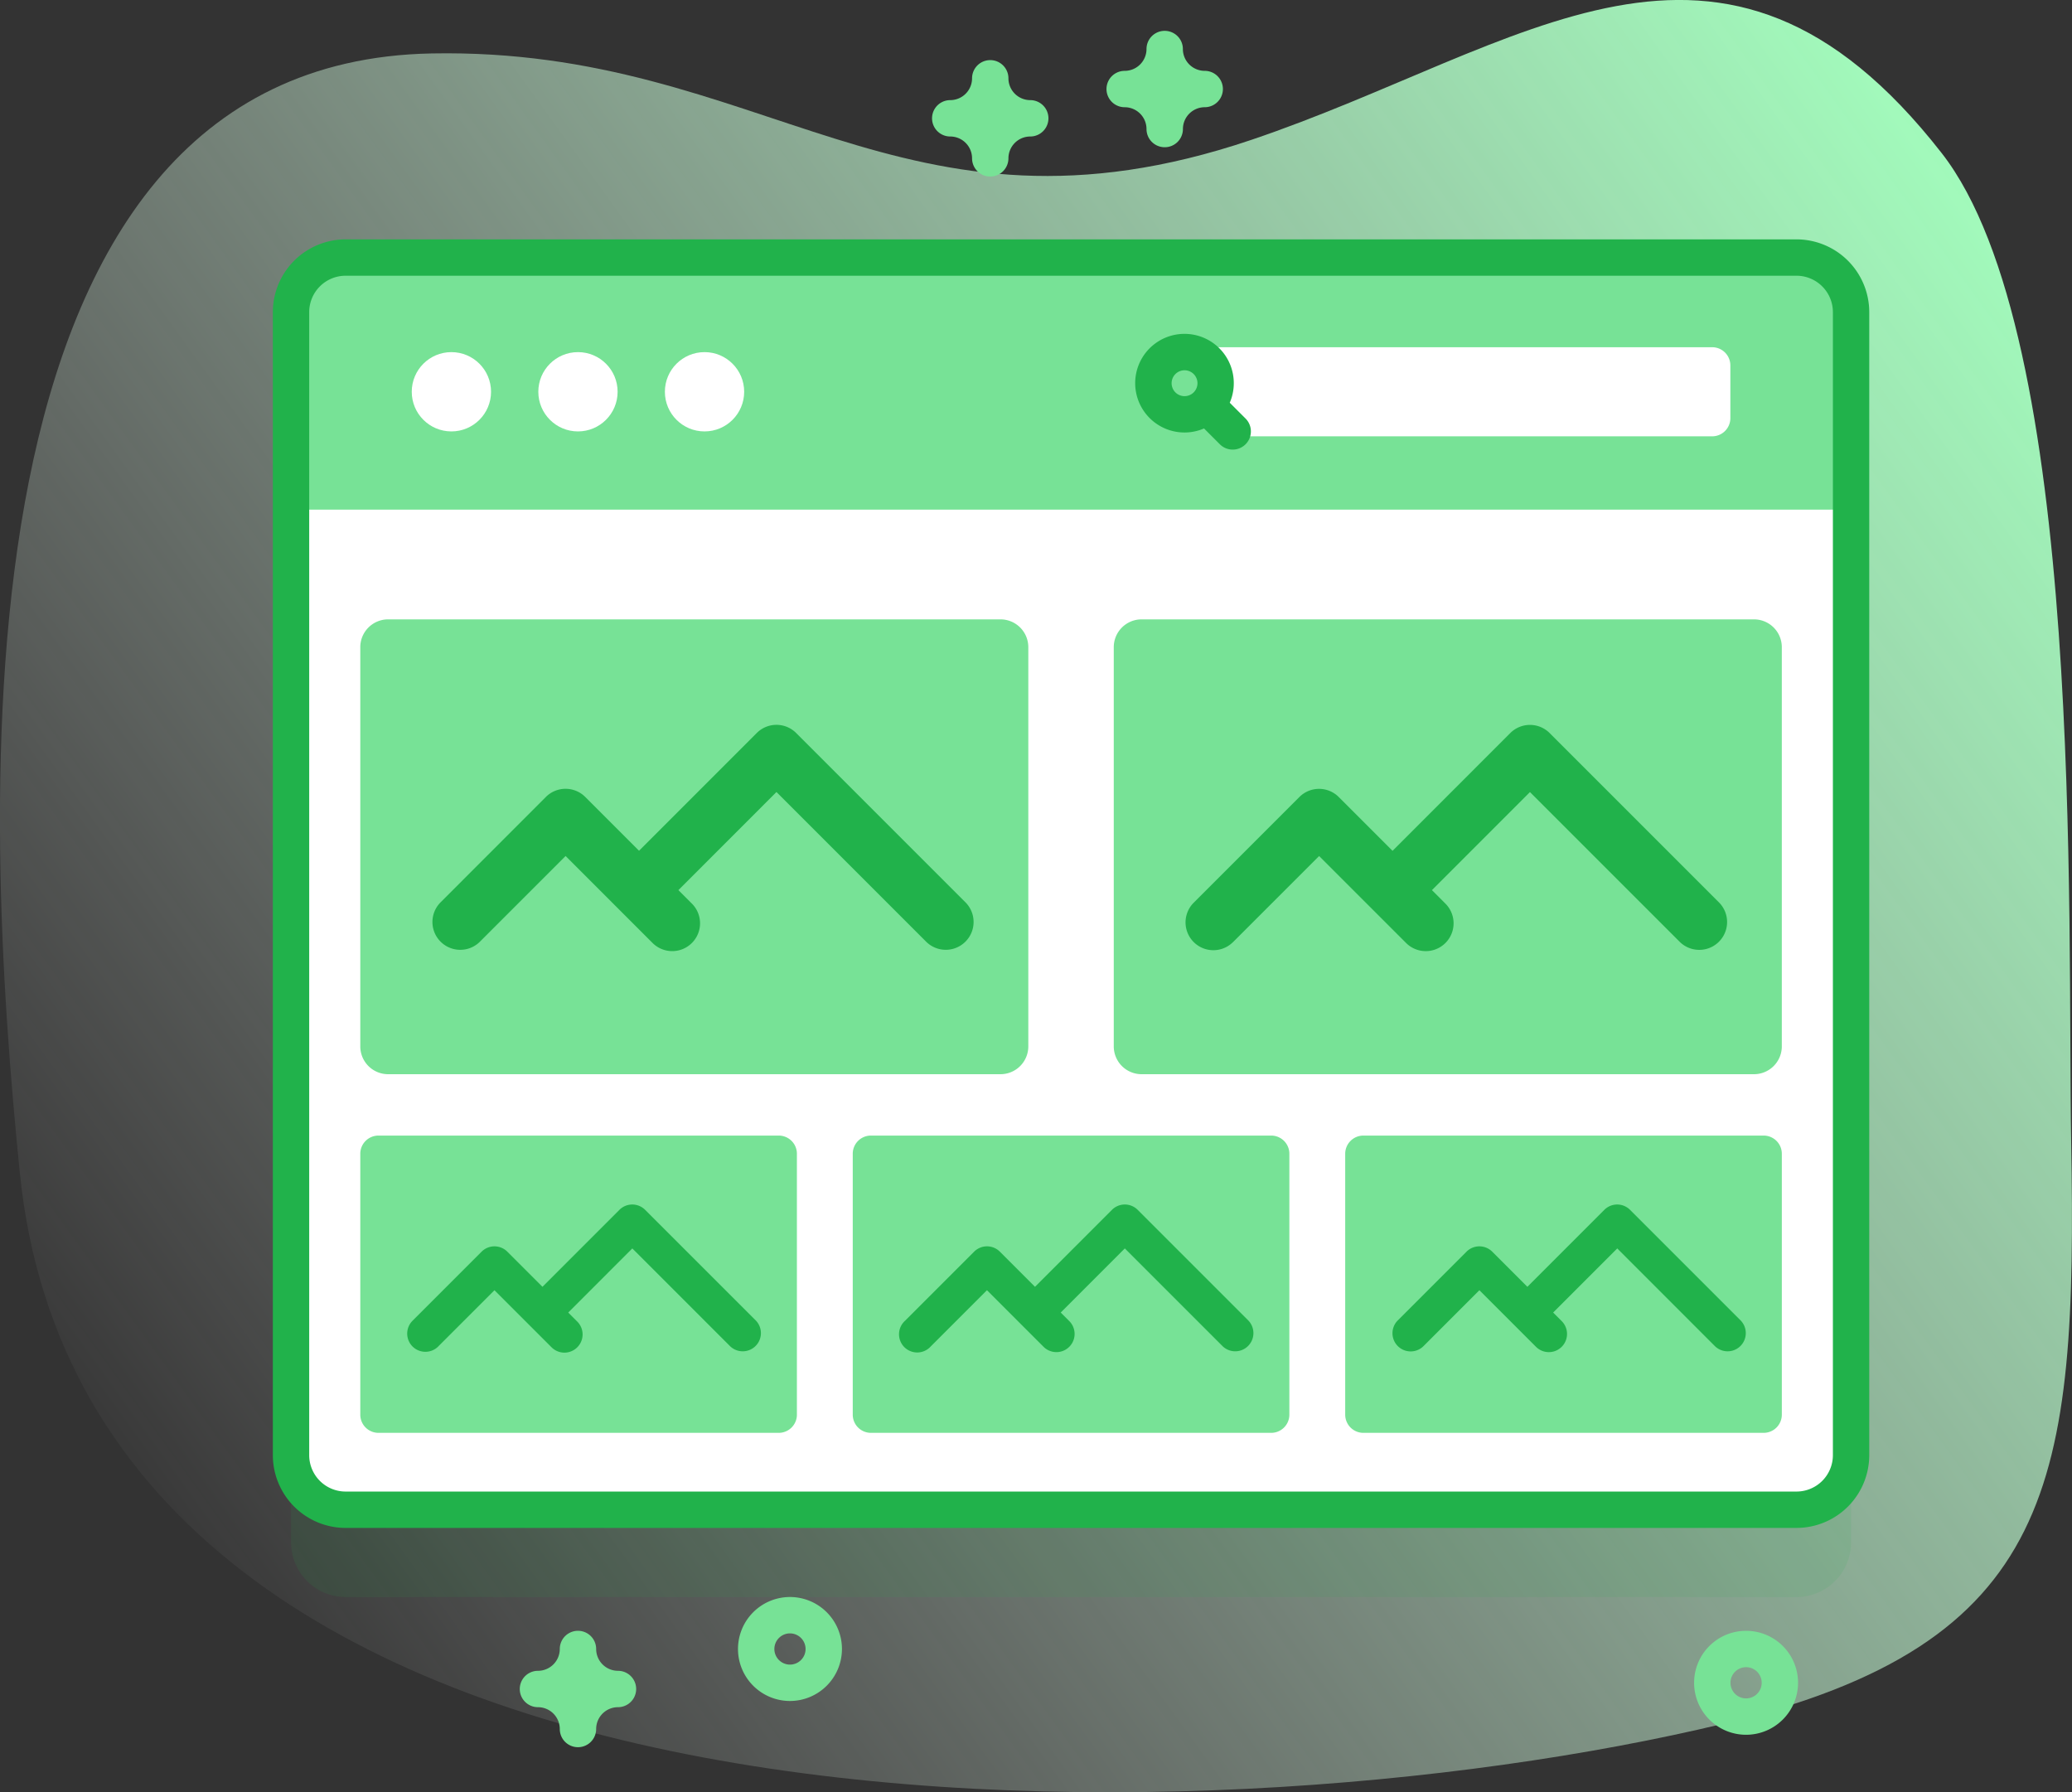
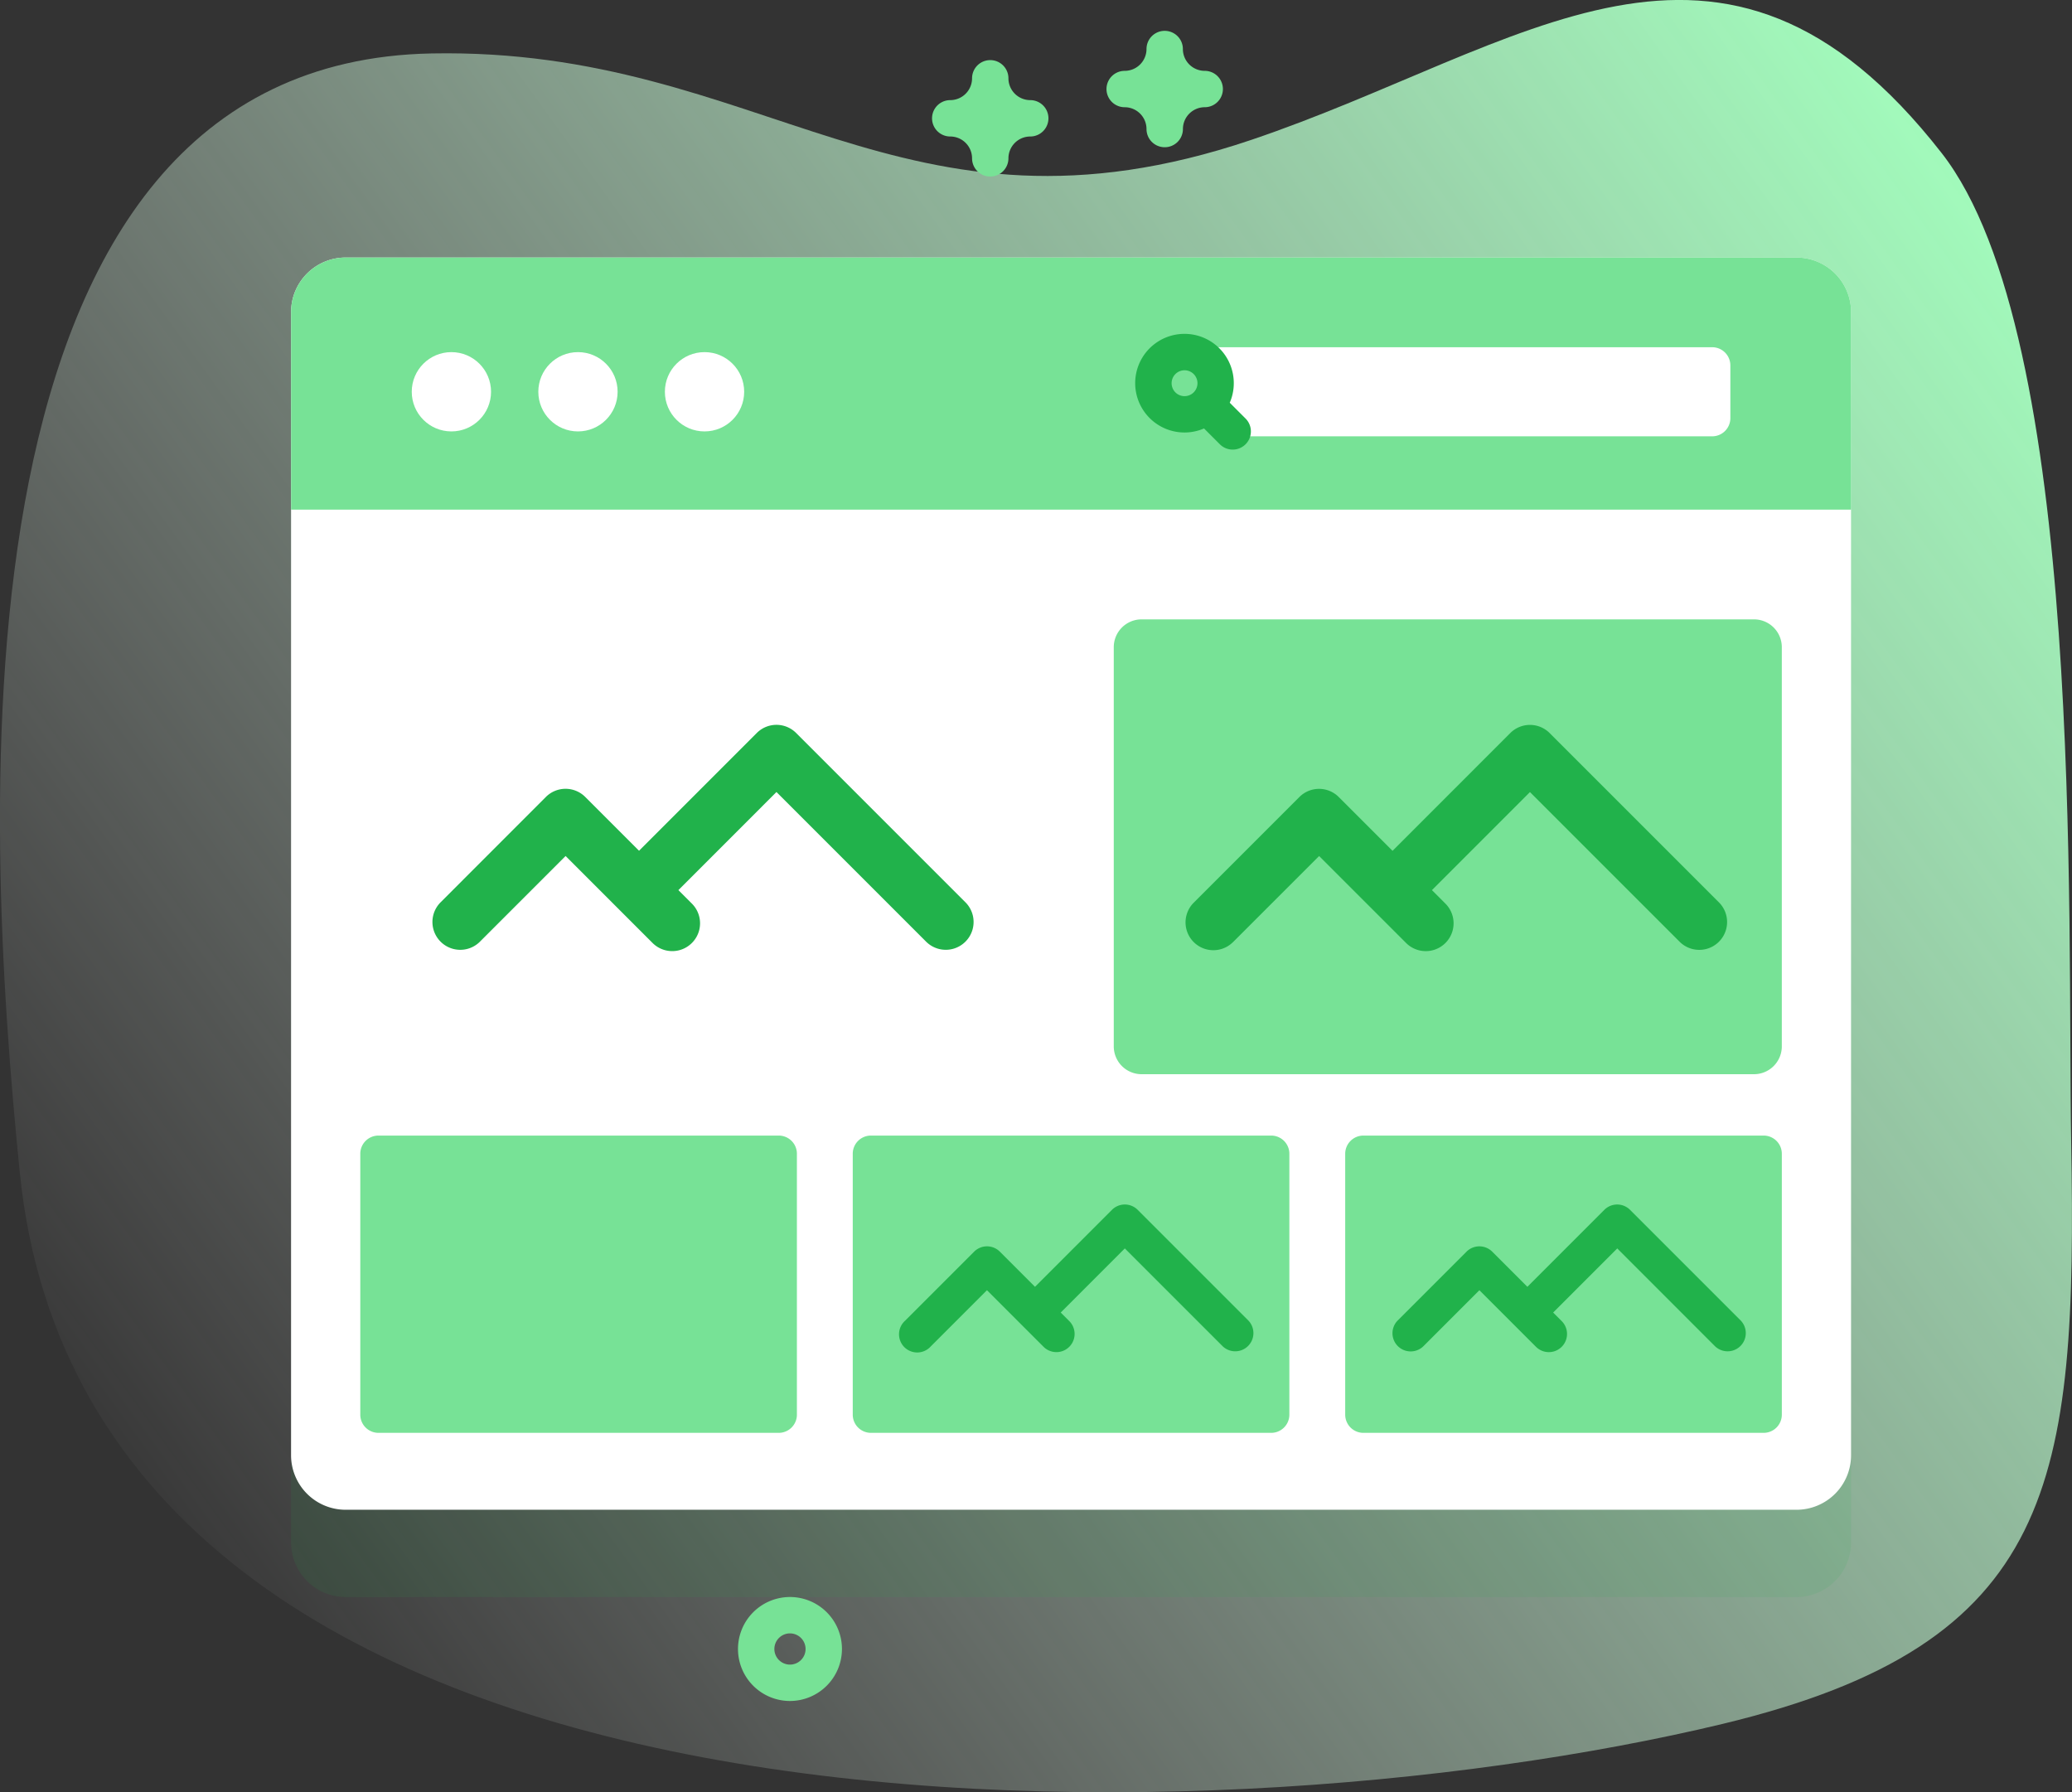
<svg xmlns="http://www.w3.org/2000/svg" width="188.666" height="163.183" viewBox="0 0 188.666 163.183">
  <rect x="0" y="0" width="188.666" height="163.183" fill="#333333" stroke="none" />
  <defs>
    <linearGradient id="linear-gradient" x1="0.054" y1="0.801" x2="0.985" y2="0.179" gradientUnits="objectBoundingBox">
      <stop offset="0" stop-color="#fff" stop-opacity="0" />
      <stop offset="1" stop-color="#a2ffbd" />
    </linearGradient>
  </defs>
  <g id="webpage" transform="translate(0 -24.863)">
    <path id="Caminho_1058" data-name="Caminho 1058" d="M1.8,139.843c6.429,63.7,107.752,61.59,155.061,50.212,30.389-7.309,32.278-21.915,31.729-53.063-.354-20.077,1.269-73.228-11.793-89.957-20.064-25.7-38.038-9.58-62.885-1.192-31.87,10.759-44.288-8.45-74.61-7.878-44.455.839-40.82,69-37.5,101.878Z" transform="translate(0 -8.236)" fill="url(#linear-gradient)" />
    <g id="Grupo_883" data-name="Grupo 883" transform="translate(24.844 27.671)">
      <g id="Grupo_881" data-name="Grupo 881" transform="translate(0 18.986)">
        <g id="Grupo_880" data-name="Grupo 880">
          <g id="Grupo_874" data-name="Grupo 874">
            <g id="Grupo_873" data-name="Grupo 873">
              <g id="Grupo_870" data-name="Grupo 870">
                <path id="Caminho_1059" data-name="Caminho 1059" d="M178.612,220.4H46.5a4.968,4.968,0,0,1-4.967-4.967V111.355a4.968,4.968,0,0,1,4.967-4.967H178.612a4.968,4.968,0,0,1,4.967,4.967V215.429A4.967,4.967,0,0,1,178.612,220.4Z" transform="translate(-39.874 -96.785)" fill="#21b24b" opacity="0.1" />
                <path id="Caminho_1060" data-name="Caminho 1060" d="M178.612,196.4H46.5a4.968,4.968,0,0,1-4.967-4.967V87.355A4.968,4.968,0,0,1,46.5,82.388H178.612a4.968,4.968,0,0,1,4.967,4.967V191.429A4.967,4.967,0,0,1,178.612,196.4Z" transform="translate(-39.874 -80.733)" fill="#fff" />
                <g id="Grupo_867" data-name="Grupo 867" transform="translate(7.962 34.598)">
                  <g id="Grupo_864" data-name="Grupo 864">
-                     <path id="Caminho_1061" data-name="Caminho 1061" d="M118.867,386.337H63.105a2.534,2.534,0,0,1-2.533-2.534V347.458a2.534,2.534,0,0,1,2.533-2.533h55.761a2.534,2.534,0,0,1,2.533,2.533V383.8A2.534,2.534,0,0,1,118.867,386.337Z" transform="translate(-60.572 -344.925)" fill="#77e296" />
                    <path id="Caminho_1062" data-name="Caminho 1062" d="M77.792,383.653l7.833-7.833,7.919,7.919a2.533,2.533,0,1,0,3.582-3.583l-1.23-1.23,8.93-8.932,13.625,13.625a2.533,2.533,0,0,0,3.582-3.583L106.617,364.62a2.533,2.533,0,0,0-3.583,0L92.313,375.343l-4.9-4.9a2.534,2.534,0,0,0-3.582,0L74.21,380.07a2.534,2.534,0,0,0,3.583,3.583Z" transform="translate(-66.931 -354.275)" fill="#21b24b" />
                  </g>
                  <g id="Grupo_865" data-name="Grupo 865" transform="translate(68.609)">
                    <path id="Caminho_1063" data-name="Caminho 1063" d="M254.271,386.337H198.509a2.534,2.534,0,0,1-2.534-2.534V347.458a2.534,2.534,0,0,1,2.534-2.533h55.761a2.534,2.534,0,0,1,2.534,2.533V383.8A2.534,2.534,0,0,1,254.271,386.337Z" transform="translate(-195.976 -344.925)" fill="#77e296" />
                    <path id="Caminho_1064" data-name="Caminho 1064" d="M213.2,383.654l7.833-7.833,7.919,7.919a2.533,2.533,0,0,0,3.582-3.583l-1.23-1.23L240.23,370l13.626,13.625a2.533,2.533,0,0,0,3.582-3.583l-15.416-15.416a2.533,2.533,0,0,0-3.583,0l-10.721,10.723-4.9-4.9a2.533,2.533,0,0,0-3.582,0l-9.624,9.624a2.533,2.533,0,1,0,3.582,3.583Z" transform="translate(-202.335 -354.275)" fill="#21b24b" />
                  </g>
                </g>
                <g id="Grupo_884" data-name="Grupo 884" transform="translate(7.962 81.598)">
                  <g id="Grupo_864-2" data-name="Grupo 864">
                    <path id="Caminho_1061-2" data-name="Caminho 1061" d="M98.672,371.991H62.228a1.656,1.656,0,0,1-1.656-1.656V346.581a1.656,1.656,0,0,1,1.656-1.656H98.672a1.656,1.656,0,0,1,1.656,1.656v23.754A1.656,1.656,0,0,1,98.672,371.991Z" transform="translate(-60.572 -344.925)" fill="#77e296" />
-                     <path id="Caminho_1062-2" data-name="Caminho 1062" d="M76.292,376.8l5.119-5.119,5.176,5.175a1.656,1.656,0,1,0,2.341-2.342l-.8-.8,5.836-5.838,8.905,8.905a1.656,1.656,0,0,0,2.341-2.342L95.131,364.363a1.655,1.655,0,0,0-2.342,0l-7.007,7.008-3.2-3.2a1.656,1.656,0,0,0-2.341,0l-6.29,6.29a1.656,1.656,0,0,0,2.342,2.342Z" transform="translate(-69.194 -357.601)" fill="#21b24b" />
                  </g>
                  <g id="Grupo_865-2" data-name="Grupo 865" transform="translate(44.841)">
                    <path id="Caminho_1063-2" data-name="Caminho 1063" d="M234.076,371.991H197.632a1.656,1.656,0,0,1-1.656-1.656V346.581a1.656,1.656,0,0,1,1.656-1.656h36.444a1.656,1.656,0,0,1,1.656,1.656v23.754A1.656,1.656,0,0,1,234.076,371.991Z" transform="translate(-195.976 -344.925)" fill="#77e296" />
                    <path id="Caminho_1064-2" data-name="Caminho 1064" d="M211.7,376.8l5.119-5.119,5.176,5.175a1.656,1.656,0,0,0,2.341-2.342l-.8-.8,5.836-5.838,8.905,8.905a1.656,1.656,0,0,0,2.341-2.342l-10.076-10.076a1.655,1.655,0,0,0-2.342,0l-7.007,7.008-3.2-3.2a1.656,1.656,0,0,0-2.341,0l-6.29,6.29A1.656,1.656,0,1,0,211.7,376.8Z" transform="translate(-204.598 -357.602)" fill="#21b24b" />
                  </g>
                  <g id="Grupo_866" data-name="Grupo 866" transform="translate(89.682)">
                    <path id="Caminho_1065" data-name="Caminho 1065" d="M369.479,371.991H333.035a1.656,1.656,0,0,1-1.656-1.656V346.581a1.656,1.656,0,0,1,1.656-1.656h36.444a1.656,1.656,0,0,1,1.656,1.656v23.754A1.655,1.655,0,0,1,369.479,371.991Z" transform="translate(-331.379 -344.925)" fill="#77e296" />
                    <path id="Caminho_1066" data-name="Caminho 1066" d="M347.1,376.8l5.119-5.119,5.176,5.175a1.656,1.656,0,0,0,2.341-2.342l-.8-.8,5.836-5.838,8.9,8.905a1.656,1.656,0,0,0,2.341-2.342l-10.076-10.076a1.655,1.655,0,0,0-2.342,0l-7.007,7.008-3.2-3.2a1.656,1.656,0,0,0-2.341,0l-6.29,6.29A1.656,1.656,0,0,0,347.1,376.8Z" transform="translate(-340.001 -357.601)" fill="#21b24b" />
                  </g>
                </g>
                <path id="Caminho_1072" data-name="Caminho 1072" d="M183.58,105.342V87.355a4.968,4.968,0,0,0-4.967-4.967H46.5a4.968,4.968,0,0,0-4.967,4.967v17.987Z" transform="translate(-39.874 -80.733)" fill="#77e296" />
-                 <path id="Caminho_1073" data-name="Caminho 1073" d="M175.268,194.709H43.152a6.631,6.631,0,0,1-6.623-6.623V84.012a6.631,6.631,0,0,1,6.623-6.623H175.267a6.631,6.631,0,0,1,6.623,6.623V188.086A6.63,6.63,0,0,1,175.268,194.709ZM43.152,80.7a3.315,3.315,0,0,0-3.312,3.312V188.086a3.315,3.315,0,0,0,3.312,3.312H175.267a3.315,3.315,0,0,0,3.312-3.312V84.012a3.315,3.315,0,0,0-3.312-3.312Z" transform="translate(-36.529 -77.389)" fill="#21b24b" />
              </g>
              <g id="Grupo_872" data-name="Grupo 872" transform="translate(12.648 8.61)">
                <g id="Grupo_871" data-name="Grupo 871" transform="translate(0 1.656)">
                  <ellipse id="Elipse_40" data-name="Elipse 40" cx="3.61" cy="3.61" rx="3.61" ry="3.61" fill="#fff" />
                  <ellipse id="Elipse_41" data-name="Elipse 41" cx="3.61" cy="3.61" rx="3.61" ry="3.61" transform="translate(11.525)" fill="#fff" />
                  <ellipse id="Elipse_42" data-name="Elipse 42" cx="3.61" cy="3.61" rx="3.61" ry="3.61" transform="translate(23.049)" fill="#fff" />
                </g>
                <path id="Caminho_1074" data-name="Caminho 1074" d="M341.21,115.153H296.119v-8.112H341.21a1.656,1.656,0,0,1,1.656,1.656v4.8a1.656,1.656,0,0,1-1.656,1.656Z" transform="translate(-222.8 -105.831)" fill="#fff" />
                <path id="Caminho_1075" data-name="Caminho 1075" d="M281.314,104.7a4.49,4.49,0,1,0-1.4,7.294l1.44,1.44a1.656,1.656,0,1,0,2.342-2.342l-1.44-1.44A4.494,4.494,0,0,0,281.314,104.7Zm-4.008,2.342a1.178,1.178,0,1,1,0,1.666A1.179,1.179,0,0,1,277.306,107.043Z" transform="translate(-207.773 -103.388)" fill="#21b24b" />
              </g>
            </g>
          </g>
        </g>
      </g>
      <g id="Grupo_882" data-name="Grupo 882" transform="translate(22.484 0)">
        <path id="Caminho_1085" data-name="Caminho 1085" d="M169.157,460.117a4.733,4.733,0,1,1,4.733-4.733A4.738,4.738,0,0,1,169.157,460.117Zm0-6.154a1.421,1.421,0,1,0,1.421,1.421A1.423,1.423,0,0,0,169.157,453.963Z" transform="translate(-144.554 -308.054)" fill="#77e296" />
-         <path id="Caminho_1086" data-name="Caminho 1086" d="M432.045,469.408a4.733,4.733,0,1,1,4.733-4.733A4.738,4.738,0,0,1,432.045,469.408Zm0-6.154a1.421,1.421,0,1,0,1.421,1.421A1.423,1.423,0,0,0,432.045,463.254Z" transform="translate(-320.383 -314.268)" fill="#77e296" />
        <path id="Caminho_1087" data-name="Caminho 1087" d="M223.08,38.7a1.656,1.656,0,0,1-1.656-1.656,1.989,1.989,0,0,0-1.987-1.987,1.656,1.656,0,0,1,0-3.312,1.989,1.989,0,0,0,1.987-1.987,1.656,1.656,0,0,1,3.312,0,1.989,1.989,0,0,0,1.987,1.987,1.656,1.656,0,1,1,0,3.312,1.989,1.989,0,0,0-1.987,1.987A1.656,1.656,0,0,1,223.08,38.7Z" transform="translate(-180.241 -25.437)" fill="#77e296" />
        <path id="Caminho_1088" data-name="Caminho 1088" d="M271.061,30.655A1.656,1.656,0,0,1,269.4,29a1.989,1.989,0,0,0-1.987-1.987,1.656,1.656,0,0,1,0-3.312,1.989,1.989,0,0,0,1.987-1.987,1.656,1.656,0,0,1,3.312,0A1.989,1.989,0,0,0,274.7,23.7a1.656,1.656,0,1,1,0,3.312A1.989,1.989,0,0,0,272.716,29,1.656,1.656,0,0,1,271.061,30.655Z" transform="translate(-212.333 -20.058)" fill="#77e296" />
-         <path id="Caminho_1089" data-name="Caminho 1089" d="M109.723,470.539a1.656,1.656,0,0,1-1.656-1.656,1.989,1.989,0,0,0-1.987-1.987,1.656,1.656,0,1,1,0-3.312,1.989,1.989,0,0,0,1.987-1.987,1.656,1.656,0,0,1,3.312,0,1.989,1.989,0,0,0,1.987,1.987,1.656,1.656,0,1,1,0,3.312,1.989,1.989,0,0,0-1.987,1.987,1.656,1.656,0,0,1-1.656,1.656Z" transform="translate(-104.424 -314.268)" fill="#77e296" />
      </g>
    </g>
  </g>
</svg>